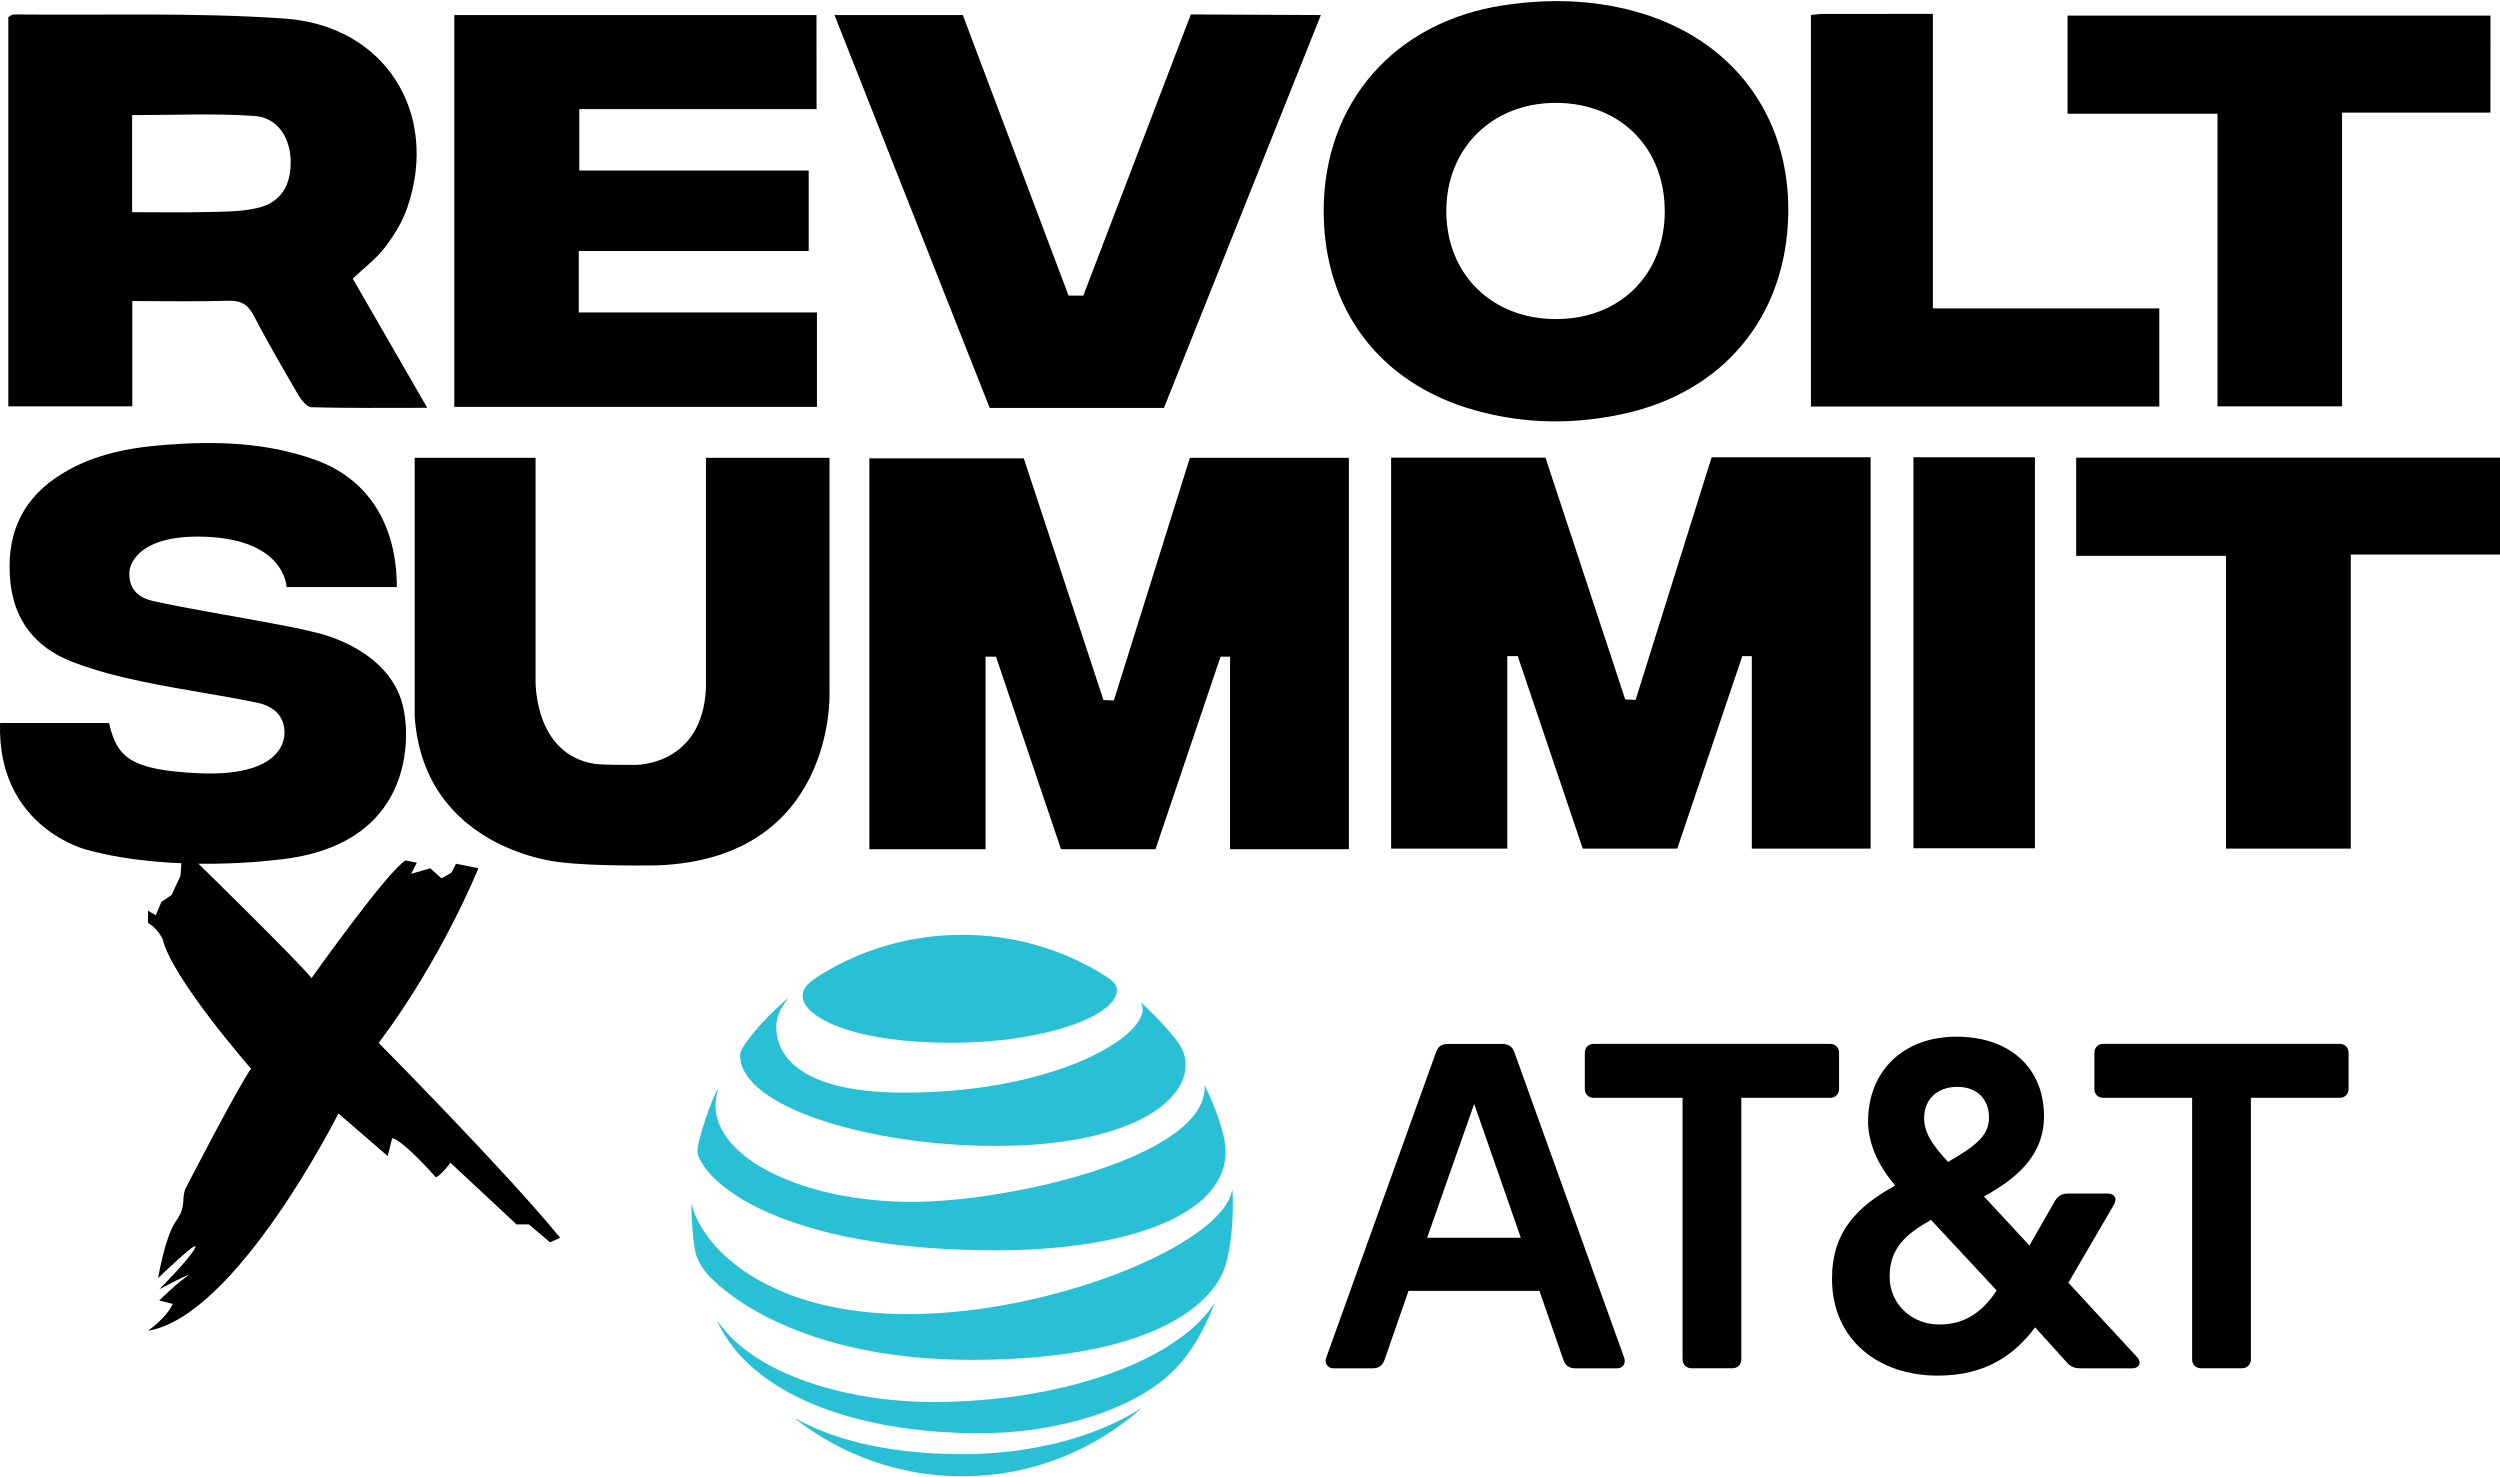
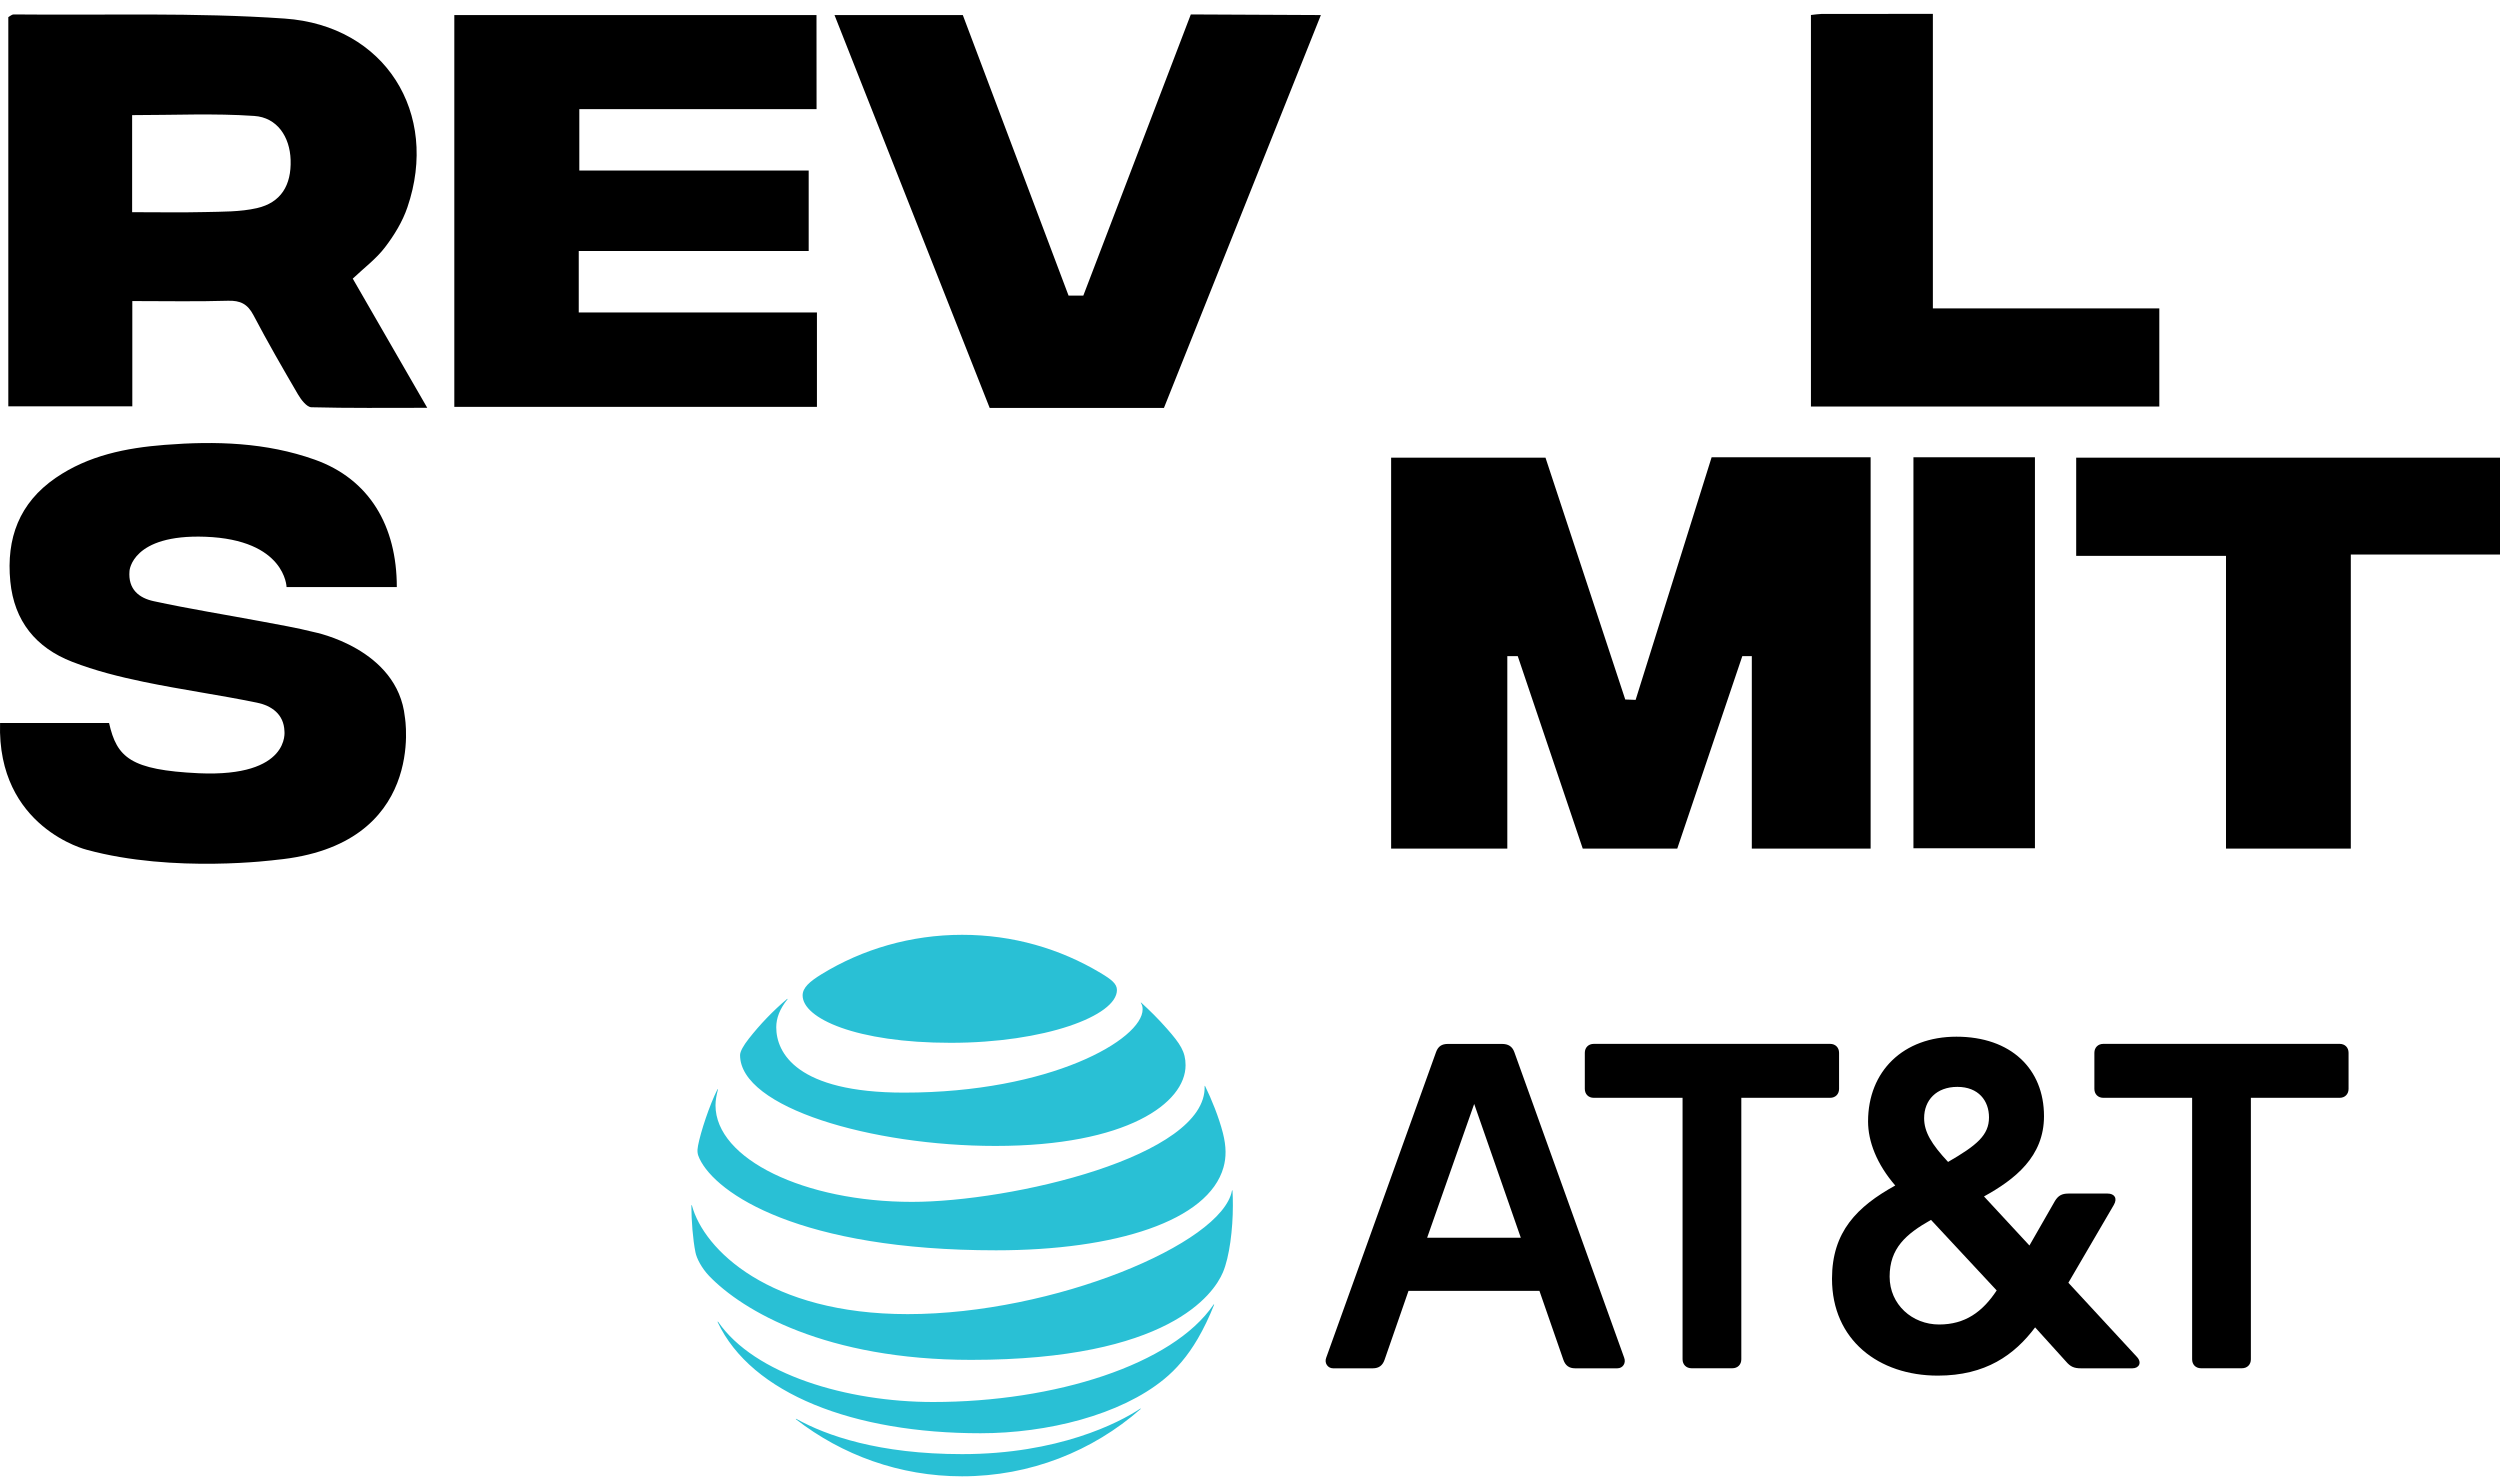
<svg xmlns="http://www.w3.org/2000/svg" enable-background="new 0 0 400 236.39" viewBox="0 0 400 236.39">
  <path d="m352.16 218.92c-.84 0-1.42-.58-1.42-1.43v-41.84h-14.21c-.84 0-1.43-.58-1.43-1.43v-5.77c0-.84.58-1.43 1.43-1.43h37.82c.84 0 1.42.58 1.42 1.43v5.77c0 .84-.58 1.43-1.42 1.43h-14.21v41.84c0 .84-.58 1.43-1.43 1.43zm-108.83-20.88-7.46-21.41-7.53 21.41zm16.54 19.2c.32.84-.2 1.69-1.1 1.69h-6.75c-.97 0-1.56-.45-1.88-1.36l-3.83-11.03h-20.95l-3.83 11.03c-.32.91-.91 1.36-1.88 1.36h-6.36c-.84 0-1.43-.84-1.1-1.69l17.58-48.91c.33-.91.91-1.3 1.88-1.3h8.69c.97 0 1.62.39 1.95 1.3zm50.39-5.32c4.15 0 6.94-2.01 9.21-5.45l-10.51-11.29c-4.02 2.27-6.62 4.54-6.62 9.08 0 4.48 3.63 7.66 7.92 7.66m2.92-38.02c-3.37 0-5.32 2.14-5.32 5 0 2.21 1.17 4.15 3.83 7.01 4.6-2.66 6.55-4.28 6.55-7.13 0-2.67-1.69-4.88-5.06-4.88m28.73 43.21c.84.91.33 1.82-.72 1.82h-8.24c-1.1 0-1.69-.26-2.4-1.1l-4.93-5.45c-3.31 4.41-7.92 7.72-15.57 7.72-9.47 0-16.93-5.71-16.93-15.5 0-7.53 4.02-11.55 10.12-14.92-2.98-3.44-4.35-7.07-4.35-10.25 0-8.05 5.64-13.56 14.14-13.56 8.69 0 14.01 5.13 14.01 12.72 0 6.48-4.67 10.12-9.6 12.84l7.27 7.85 4.09-7.14c.52-.84 1.1-1.17 2.14-1.17h6.29c1.04 0 1.62.72.98 1.82l-7.27 12.45zm-64.73 1.81c.84 0 1.43-.58 1.43-1.43v-41.84h14.21c.84 0 1.43-.58 1.43-1.43v-5.77c0-.84-.58-1.43-1.43-1.43h-37.82c-.84 0-1.43.58-1.43 1.43v5.77c0 .84.58 1.43 1.43 1.43h14.21v41.84c0 .84.59 1.43 1.43 1.43z" />
  <path d="m127.37 227.1c7.34 5.69 16.56 9.11 26.56 9.11 10.94 0 20.92-4.06 28.54-10.74.09-.08.05-.14-.04-.08-3.42 2.28-13.16 7.27-28.49 7.27-13.33 0-21.75-2.97-26.51-5.63-.09-.05-.12.02-.06.07m29.51 2.22c10.66 0 22.38-2.91 29.38-8.66 1.92-1.57 3.74-3.65 5.38-6.46.94-1.61 1.86-3.53 2.61-5.42.03-.09-.02-.14-.09-.03-6.52 9.59-25.38 15.57-44.86 15.57-13.77 0-28.59-4.4-34.39-12.82-.06-.08-.11-.04-.08.05 5.4 11.49 21.8 17.77 42.05 17.77m-11.65-19.06c-22.17 0-32.63-10.33-34.52-17.38-.02-.1-.09-.08-.09.01 0 2.37.24 5.44.65 7.47.19.99 1 2.54 2.18 3.78 5.37 5.6 18.75 13.44 41.93 13.44 31.58 0 38.8-10.52 40.28-13.99 1.06-2.47 1.6-6.95 1.6-10.71 0-.91-.02-1.64-.06-2.35 0-.11-.07-.12-.09-.01-1.58 8.48-28.56 19.74-51.88 19.74m-30.44-35.96c-1.27 2.52-2.68 6.78-3.1 8.98-.18.94-.1 1.4.23 2.1 2.66 5.64 16.1 14.67 47.45 14.67 19.13 0 33.99-4.7 36.39-13.28.44-1.58.47-3.25-.1-5.5-.64-2.51-1.83-5.44-2.84-7.49-.03-.07-.09-.06-.08.02.37 11.25-30.99 18.5-46.82 18.5-17.14 0-31.44-6.83-31.44-15.46 0-.83.17-1.66.39-2.52.03-.07-.04-.08-.08-.02m67.76-13.81c.18.28.27.59.27 1 0 4.81-14.72 13.33-38.17 13.33-17.22 0-20.45-6.39-20.45-10.46 0-1.45.56-2.94 1.78-4.45.07-.09.01-.13-.07-.06-2.24 1.9-4.29 4.03-6.1 6.34-.86 1.09-1.4 2.05-1.4 2.63 0 8.42 21.11 14.53 40.86 14.53 21.04 0 30.42-6.87 30.42-12.91 0-2.16-.84-3.42-2.99-5.86-1.4-1.59-2.71-2.88-4.11-4.16-.04-.04-.09 0-.04.07m-6.45-4.81c-6.49-3.89-14.03-6.11-22.16-6.11-8.19 0-15.95 2.29-22.47 6.29-1.95 1.2-3.05 2.17-3.05 3.41 0 3.66 8.54 7.58 23.68 7.58 14.99 0 26.61-4.3 26.61-8.45 0-.99-.87-1.68-2.61-2.72" fill="#29c0d5" />
-   <path d="m49.85 156.49s12.19-17.2 15.05-18.82l1.79.36-.9 1.79 3.05-.9 1.79 1.61 1.61-.9.72-1.43 3.58.72s-5.73 14.34-15.95 27.95c0 0 20.43 20.61 29.03 31.18l-1.61.72-3.4-2.87h-1.97l-10.57-9.86s-1.43 1.97-2.33 2.33c0 0-5.2-5.91-6.99-6.27l-.72 2.87-7.88-6.81s-16.31 32.43-30.46 34.76c0 0 3.05-2.15 3.94-4.3l-2.15-.54s2.51-2.51 4.3-3.76-4.3 1.97-4.3 1.97 5.02-5.02 5.73-6.63c.72-1.61-5.91 4.84-5.91 4.84s1.08-6.63 2.87-9.14.72-3.58 1.61-5.38c0 0 8.42-16.31 10.39-18.99 0 0-12.72-14.51-14.16-20.79 0 0-.9-1.79-2.33-2.51v-1.97l1.25.72.9-2.15 1.61-1.08 1.43-3.05.18-2.33h2.33c.02.02 15.97 15.61 18.47 18.66z" />
  <path d="m400 73.23v15.49c-7.89 0-15.71 0-23.87 0v47.06c-6.77 0-13.19 0-19.97 0 0-15.52 0-30.98 0-46.84-8.15 0-15.97 0-23.97 0 0-5.42 0-10.44 0-15.71z" />
  <path d="m306.15 73.16h19.44v62.56c-6.41 0-12.9 0-19.44 0 0-20.86 0-41.63 0-62.56z" />
  <path d="m247.28 73.23h-24.7v62.55h18.59v-30.8h1.67l10.4 30.8h15.12l10.41-30.8h1.52v30.8h19.01v-62.62h-25.44l-12.16 38.82-1.66-.06z" />
-   <path d="m163.8 73.33h-24.7v62.54h18.59v-30.8h1.67l10.4 30.8h15.12l10.41-30.8h1.52v30.8h19.01v-62.62h-25.44l-12.16 38.82-1.66-.06z" />
-   <path d="m66.35 73.25h19.34v35.44s-.42 11.96 9.47 13.53c0 0 1.15.2 6.55.16 0 0 10.72.15 11.24-12.33v-36.8h19.77v37.73s.94 26.43-27.57 27.48c0 0-10.3.19-15.71-.53 0 0-21.62-1.98-23.09-23.31z" />
  <path d="m.01 115.68h17.44c1.25 5.53 3.43 7.52 14.36 8.04 14.72.65 13.7-6.75 13.7-6.75-.1-2.71-2.08-4.07-4.38-4.54-6.01-1.24-12.11-2.08-18.12-3.33-3.89-.81-7.79-1.78-11.48-3.22-5.76-2.24-9.26-6.48-9.88-12.85-.67-6.9 1.43-12.56 7.26-16.57 5.24-3.6 11.29-4.8 17.45-5.28 8.12-.64 16.2-.41 23.99 2.36 8.77 3.12 13.14 10.62 13.14 20.39h-17.64s-.16-7.58-13.01-8.05c-11.75-.43-12.12 5.46-12.12 5.46-.26 2.97 1.55 4.35 3.88 4.85 5.68 1.23 11.43 2.15 17.15 3.22 2.86.54 5.73 1.03 8.55 1.74 0 0 13.33 2.61 14.48 13.59 0 0 3.59 20.55-20.6 22.84 0 0-16.39 2.18-30.28-1.61.01.01-14.4-3.53-13.89-20.29z" />
-   <path d="m398.47 18.02c-7.88 0-15.62 0-23.74 0v46.99c-6.78 0-13.19 0-19.93 0 0-15.46 0-30.93 0-46.81-8.13 0-15.94 0-23.99 0 0-5.41 0-10.42 0-15.7h67.67c-.01 4.97-.01 9.98-.01 15.52z" />
  <path d="m289.75 2.4c.67-.07 1.18-.16 1.7-.17 5.82-.01 11.65-.01 17.81-.01v47.12h36.23v15.71c-18.63 0-37.13 0-55.74 0 0-20.92 0-41.7 0-62.65z" />
-   <path d="m211.79 33.7c.02-17.3 11.37-30.22 28.75-32.85 7.03-1.06 13.99-.94 20.87.92 15.64 4.22 25.05 16.66 24.71 32.58-.34 16.18-10.21 28.25-26.12 31.81-8.03 1.8-16.06 1.72-24.02-.52-15.21-4.26-24.21-16.15-24.19-31.94zm54.57.2c.04-10.19-7.03-17.34-17.23-17.44-10.29-.1-17.75 7.21-17.72 17.35.02 10.06 7.27 17.21 17.48 17.24 10.22.04 17.43-7.04 17.47-17.15z" />
  <path d="m133.52 2.41h20.53l16.92 44.89h2.36l17.2-44.99 20.81.1-25.11 62.86h-27.88z" />
  <path d="m130.65 17.46c-12.68 0-25.18 0-37.96 0v9.83h36.7v12.87c-12.31 0-24.45 0-36.79 0v9.83h38.11v15.11c-19.38 0-38.65 0-58.02 0 0-20.96 0-41.73 0-62.69h57.95c.01 4.84.01 9.73.01 15.05z" />
  <path d="m21.17 48.17v16.84c-6.71 0-13.21 0-19.84 0 0-20.84 0-41.53 0-62.27.29-.16.57-.43.84-.43 14.46.15 28.97-.34 43.37.66 16.08 1.11 24.79 15.13 19.65 30.18-.78 2.3-2.12 4.5-3.6 6.43-1.41 1.85-3.35 3.29-5.15 5 3.85 6.68 7.71 13.38 11.92 20.67-6.55 0-12.55.07-18.54-.09-.74-.02-1.65-1.21-2.14-2.05-2.45-4.19-4.87-8.39-7.13-12.69-.93-1.77-2.08-2.36-4.07-2.3-4.95.15-9.91.05-15.31.05zm-.03-29.75v7.64 7.89c4.15 0 7.91.07 11.65-.02 2.78-.07 5.64-.02 8.32-.63 3.84-.88 5.52-3.65 5.39-7.71-.12-3.71-2.16-6.8-5.83-7.04-6.39-.44-12.83-.13-19.53-.13z" />
</svg>